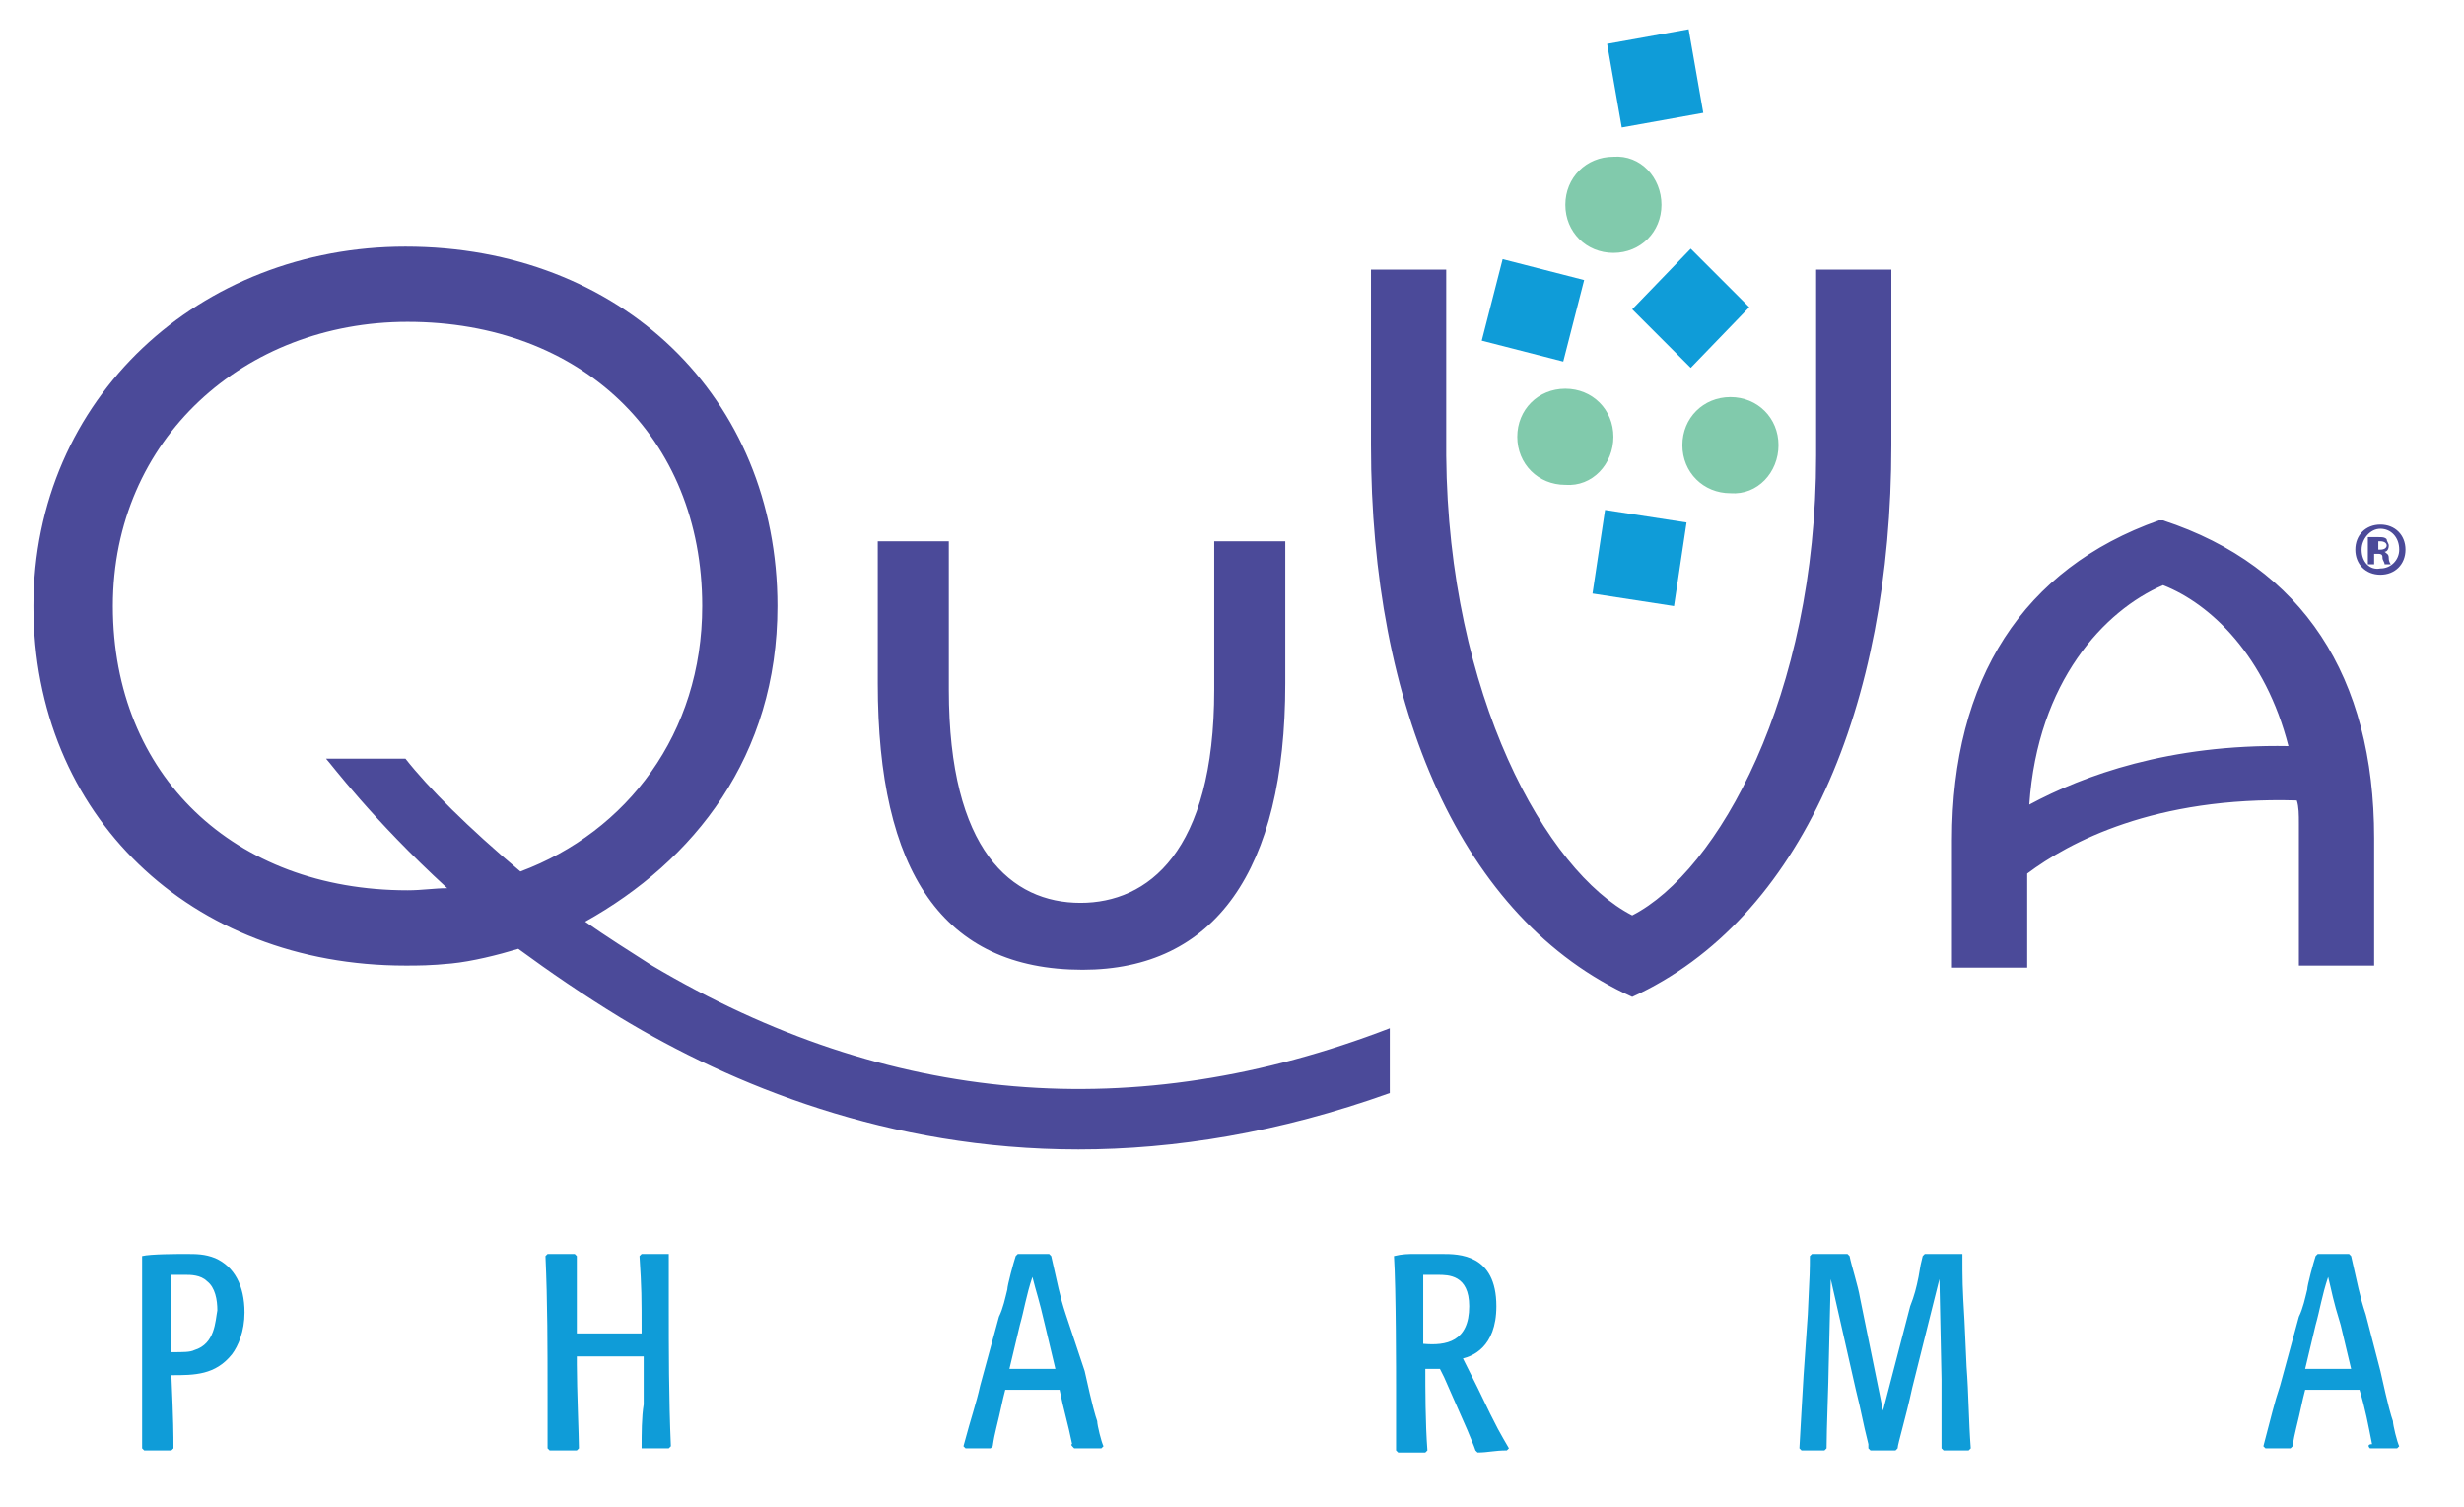
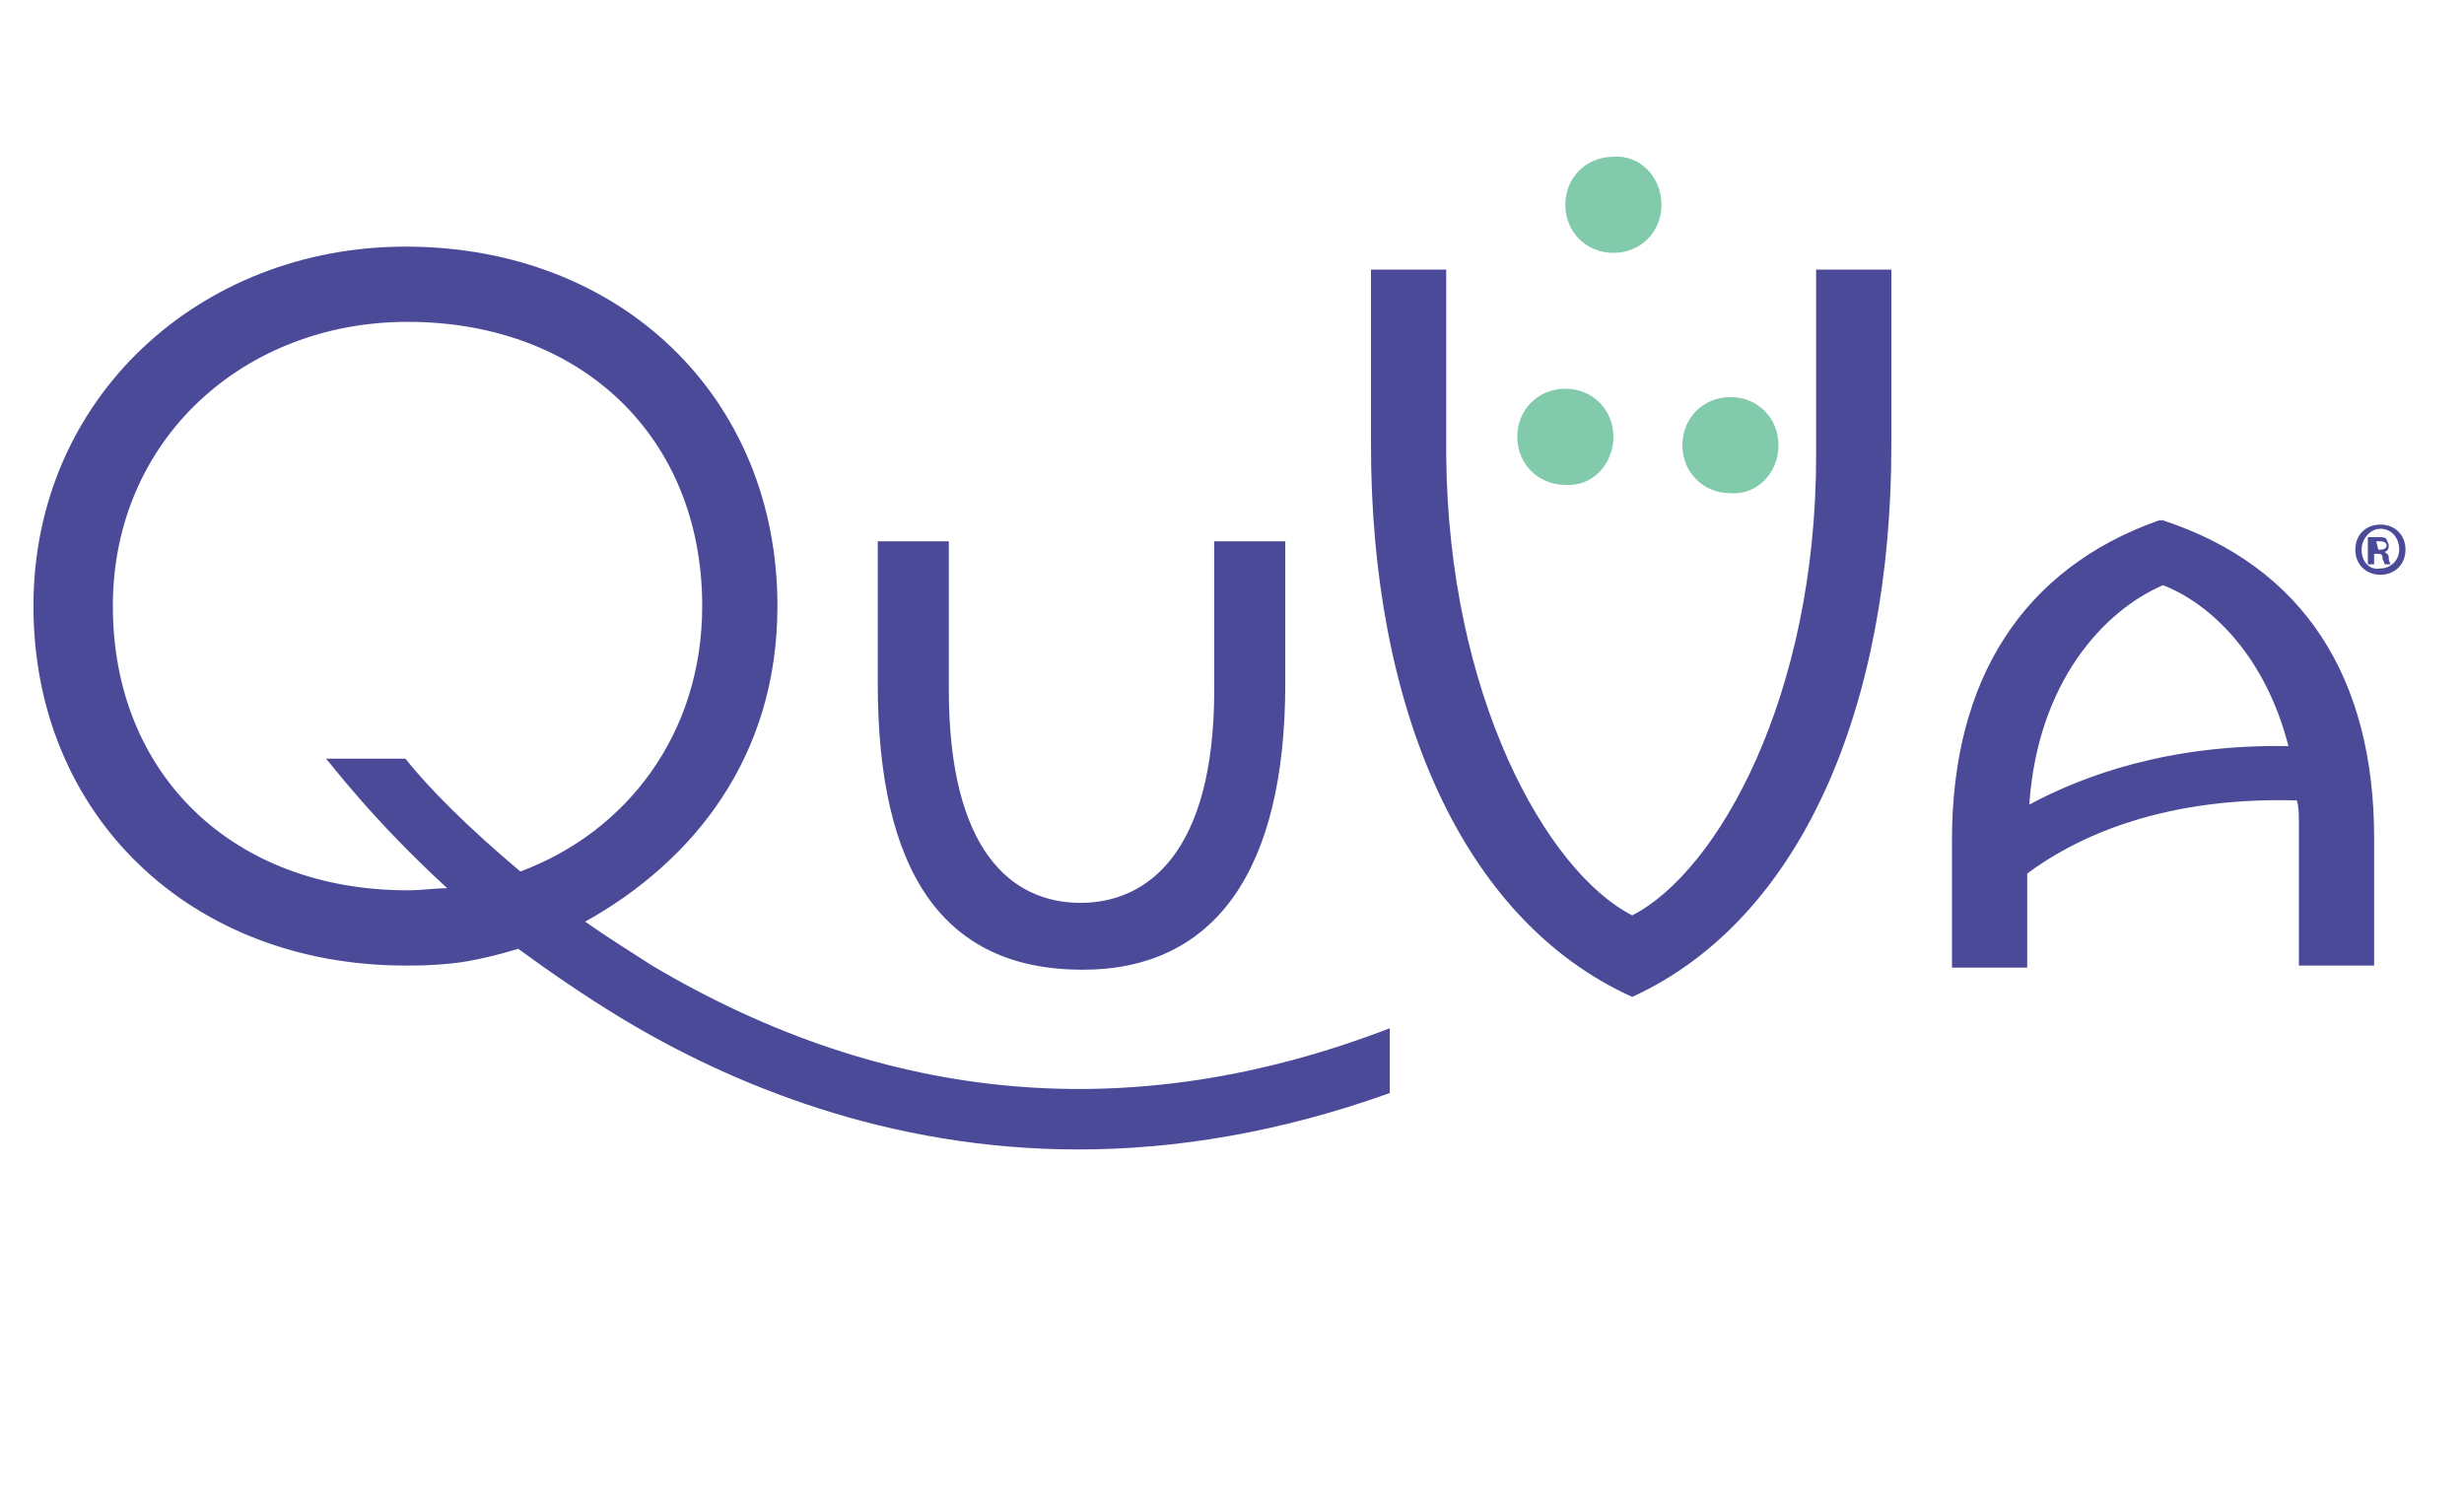
<svg xmlns="http://www.w3.org/2000/svg" version="1.1" id="Layer_1" x="0px" y="0px" viewBox="0 0 117.9 72.1" style="enable-background:new 0 0 117.9 72.1;" xml:space="preserve">
  <style type="text/css">
	.st0{fill:#81CAAC;}
	.st1{fill:#0F9CD8;}
	.st2{fill:#4B4A99;}
</style>
  <path class="st0" d="M79.5,9.8c0,1.3-1,2.3-2.3,2.3c-1.3,0-2.3-1-2.3-2.3c0-1.3,1-2.3,2.3-2.3C78.5,7.4,79.5,8.5,79.5,9.8   M85.1,21.3c0-1.3-1-2.3-2.3-2.3c-1.3,0-2.3,1-2.3,2.3c0,1.3,1,2.3,2.3,2.3C84.1,23.7,85.1,22.6,85.1,21.3 M77.2,20.9  c0-1.3-1-2.3-2.3-2.3c-1.3,0-2.3,1-2.3,2.3c0,1.3,1,2.3,2.3,2.3C76.2,23.3,77.2,22.2,77.2,20.9" />
-   <path class="st1" d="M80.1,29l-3.9-0.6l0.6-4l3.9,0.6 M75.8,13.4l-3.9-1l-1,3.9l3.9,1 M77.6,6.1l3.9-0.7l-0.7-4l-3.9,0.7 M80.9,11.9  l-2.8,2.9l2.8,2.8l2.8-2.9 M6.8,60.1c0,0.6,0,1,0,2.1c0,1,0,3.3,0,4.4c0,1.3,0,2.1,0,2.7l0.1,0.1c0.6,0,0.7,0,1.3,0l0.1-0.1  c0-0.7,0-1.2-0.1-3.5c1.1,0,2.1,0,2.9-1c0.3-0.4,0.6-1.1,0.6-2c0-1.3-0.5-2.2-1.4-2.6C9.8,60,9.4,60,8.9,60C8.5,60,7.2,60,6.8,60.1   M9.3,64.6c-0.2,0.1-0.5,0.1-1.1,0.1c0-1.6,0-2.1,0-3.7c0.2,0,0.5,0,0.7,0c0.2,0,0.7,0,1,0.3c0.4,0.3,0.5,0.9,0.5,1.4  C10.3,63.2,10.3,64.3,9.3,64.6 M30.7,69.3c0.6,0,0.7,0,1.3,0l0.1-0.1C32,66.9,32,64.6,32,62.4c0-1,0-1.9,0-2.3L32,60  c-0.6,0-0.8,0-1.3,0l-0.1,0.1c0.1,1.6,0.1,1.9,0.1,3.7c-0.8,0-2.5,0-3.1,0c0-0.6,0-3.2,0-3.7L27.5,60c-0.6,0-0.7,0-1.3,0l-0.1,0.1  c0.1,2.2,0.1,4.4,0.1,6.7c0,0.8,0,1.7,0,2.5l0.1,0.1c0.6,0,0.7,0,1.3,0l0.1-0.1c0-0.5-0.1-2.9-0.1-4v-0.4c0.8,0,1.1,0,1.9,0  c0.3,0,0.6,0,1,0h0.3c0,0.4,0,2,0,2.3C30.7,67.8,30.7,68.6,30.7,69.3 M51.4,69.3c0.6,0,0.8,0,1.3,0l0.1-0.1c-0.1-0.2-0.3-1-0.3-1.2  c-0.1-0.3-0.2-0.6-0.6-2.4L51,62.9c-0.3-0.9-0.4-1.5-0.7-2.8L50.2,60c-0.7,0-0.9,0-1.5,0l-0.1,0.1c-0.1,0.3-0.4,1.4-0.4,1.6  c-0.1,0.4-0.2,0.9-0.4,1.3l-0.9,3.3c-0.2,0.9-0.4,1.4-0.8,2.9l0.1,0.1c0.6,0,0.7,0,1.2,0l0.1-0.1c0.1-0.7,0.2-0.9,0.5-2.3l0.1-0.4  h2.6c0.2,1,0.4,1.6,0.6,2.6C51.2,69.1,51.3,69.2,51.4,69.3 M48.8,63.4c0.2-0.7,0.3-1.4,0.6-2.3c0.2,0.8,0.3,1,0.6,2.3l0.5,2.1  c-0.6,0-1.7,0-2.2,0L48.8,63.4z M66.7,60.1c0.1,1.5,0.1,5.8,0.1,6.3c0,0.9,0,1.7,0,2.6v0.4l0.1,0.1c0.6,0,0.7,0,1.3,0l0.1-0.1  c-0.1-1.3-0.1-3-0.1-3.9c0.3,0,0.4,0,0.7,0l0.2,0.4c0.3,0.7,0.8,1.8,1.1,2.5c0.2,0.5,0.3,0.7,0.4,1l0.1,0.1c0.5,0,0.8-0.1,1.4-0.1  l0.1-0.1c-0.4-0.7-0.5-0.8-1.5-2.9L70,65c0.4-0.1,1.6-0.5,1.6-2.5c0-2.5-1.8-2.5-2.6-2.5c-0.4,0-1,0-1.3,0  C67.4,60,67.1,60,66.7,60.1 M70.3,62.5c0,1.7-1.1,1.9-2.2,1.8c0-1.1,0-2.2,0-3.3c0.2,0,0.5,0,0.7,0C69.3,61,70.3,61,70.3,62.5   M89,62.1c-0.1-0.6-0.4-1.5-0.5-2L88.4,60c-0.7,0-0.9,0-1.7,0l-0.1,0.1c0,0.6,0,0.8-0.1,2.8l-0.2,2.9c-0.1,1.6-0.1,1.8-0.2,3.5  l0.1,0.1c0.5,0,0.6,0,1.1,0l0.1-0.1c0-0.9,0.1-3.3,0.1-3.9l0.1-4.2l1.2,5.3c0.3,1.2,0.3,1.4,0.6,2.6l0,0.2l0.1,0.1  c0.5,0,0.7,0,1.2,0l0.1-0.1c0-0.2,0.4-1.5,0.7-2.9l1.3-5.2l0.1,4.8c0,0.7,0,2.8,0,3.3l0.1,0.1c0.6,0,0.7,0,1.2,0l0.1-0.1  c-0.1-1.3-0.1-2.6-0.2-3.9L94,63.2c-0.1-1.7-0.1-1.9-0.1-3.2L93.8,60c-0.8,0-0.9,0-1.7,0l-0.1,0.1c-0.1,0.4-0.1,0.4-0.2,1  c-0.1,0.5-0.2,0.9-0.4,1.4l-1.3,5 M113.4,69.3c0.6,0,0.8,0,1.3,0l0.1-0.1c-0.1-0.2-0.3-1-0.3-1.2c-0.1-0.3-0.2-0.6-0.6-2.4l-0.7-2.7  c-0.3-0.9-0.4-1.5-0.7-2.8l-0.1-0.1c-0.7,0-0.9,0-1.5,0l-0.1,0.1c-0.1,0.3-0.4,1.4-0.4,1.6c-0.1,0.4-0.2,0.9-0.4,1.3l-0.9,3.3  c-0.3,0.9-0.4,1.4-0.8,2.9l0.1,0.1c0.6,0,0.7,0,1.2,0l0.1-0.1c0.1-0.7,0.2-0.9,0.5-2.3l0.1-0.4h2.6c0.3,1,0.4,1.6,0.6,2.6  C113.3,69.1,113.3,69.2,113.4,69.3 M110.8,63.4c0.2-0.7,0.3-1.4,0.6-2.3c0.2,0.8,0.2,1,0.6,2.3l0.5,2.1c-0.6,0-1.7,0-2.2,0  L110.8,63.4z" />
-   <path class="st2" d="M42,32.7v-6.8h3.4V33c0,7.7,3,10.2,6.3,10.2c3.2,0,6.4-2.4,6.4-10.2v-7.1h3.4v6.8c0,9-3.4,13.7-9.7,13.7  C45.1,46.4,42,41.7,42,32.7z M86.9,18.4v3.3v0.1c0,11.5-4.7,19.9-8.8,22c-4.1-2.1-8.8-10.5-8.9-22v-2.2v-0.1v-6.6h-3.6v8.4  c0,12.5,4.3,22.7,12.5,26.4c8.1-3.7,12.4-13.9,12.4-26.4v-8.4h-3.6V18.4z M113.6,40.1v6.1H110l0-6.8c0-0.4,0-0.8-0.1-1.1  c-6.8-0.2-10.9,2-12.9,3.5v4.5h-3.6v-6.1c0-7.7,3.4-13,9.9-15.3l0.1,0l0.1,0C110.2,27.1,113.6,32.4,113.6,40.1z M103.5,28  c-2.8,1.2-6,4.6-6.4,10.5c2.6-1.4,6.7-2.9,12.4-2.8C108.4,31.4,105.8,28.9,103.5,28z M66.5,49.2v3.1C61.2,54.2,56.2,55,51.6,55  c-9.1,0-16.6-3.1-21.9-6.3c-1.8-1.1-3.4-2.2-4.9-3.3c-1,0.3-2.2,0.6-3.2,0.7c-1,0.1-1.6,0.1-2.2,0.1c-10.3,0-17.8-7.2-17.8-17.2  s8-17.2,17.8-17.2c10.3,0,17.8,7.2,17.8,17.2c0,7.2-4,12.2-9.2,15.1c1,0.7,2.1,1.4,3.2,2.1C42.5,52.9,54.3,53.9,66.5,49.2z   M24.9,41.7c5.1-1.9,8.7-6.6,8.7-12.7c0-8.1-5.8-13.6-14.1-13.6c-7.8,0-14.1,5.6-14.1,13.6c0,8.1,5.8,13.6,14.1,13.6  c0.7,0,1.3-0.1,1.9-0.1c-3.6-3.3-5.6-6-5.8-6.2h3.8C20.5,37.7,22.4,39.6,24.9,41.7z M115.1,26.3c0-0.7-0.5-1.2-1.2-1.2  c-0.7,0-1.2,0.5-1.2,1.2c0,0.7,0.5,1.2,1.2,1.2C114.6,27.5,115.1,27,115.1,26.3 M113,26.3c0-0.5,0.4-1,0.9-1c0.5,0,0.9,0.4,0.9,1  c0,0.5-0.4,0.9-0.9,0.9C113.4,27.3,113,26.9,113,26.3 M113.7,26.5h0.1c0.2,0,0.2,0.1,0.2,0.2c0,0.1,0.1,0.2,0.1,0.3h0.3  c0,0-0.1-0.1-0.1-0.3c0-0.2-0.1-0.2-0.2-0.3v0c0.1,0,0.2-0.1,0.2-0.3c0-0.1-0.1-0.2-0.1-0.3c-0.1-0.1-0.2-0.1-0.4-0.1  c-0.2,0-0.3,0-0.5,0V27h0.3V26.5z M113.7,25.9c0,0,0.1,0,0.2,0c0.2,0,0.3,0.1,0.3,0.2c0,0.1-0.1,0.2-0.3,0.2h-0.1V25.9z" />
+   <path class="st2" d="M42,32.7v-6.8h3.4V33c0,7.7,3,10.2,6.3,10.2c3.2,0,6.4-2.4,6.4-10.2v-7.1h3.4v6.8c0,9-3.4,13.7-9.7,13.7  C45.1,46.4,42,41.7,42,32.7z M86.9,18.4v3.3v0.1c0,11.5-4.7,19.9-8.8,22c-4.1-2.1-8.8-10.5-8.9-22v-2.2v-0.1v-6.6h-3.6v8.4  c0,12.5,4.3,22.7,12.5,26.4c8.1-3.7,12.4-13.9,12.4-26.4v-8.4h-3.6V18.4z M113.6,40.1v6.1H110l0-6.8c0-0.4,0-0.8-0.1-1.1  c-6.8-0.2-10.9,2-12.9,3.5v4.5h-3.6v-6.1c0-7.7,3.4-13,9.9-15.3l0.1,0l0.1,0C110.2,27.1,113.6,32.4,113.6,40.1z M103.5,28  c-2.8,1.2-6,4.6-6.4,10.5c2.6-1.4,6.7-2.9,12.4-2.8C108.4,31.4,105.8,28.9,103.5,28z M66.5,49.2v3.1C61.2,54.2,56.2,55,51.6,55  c-9.1,0-16.6-3.1-21.9-6.3c-1.8-1.1-3.4-2.2-4.9-3.3c-1,0.3-2.2,0.6-3.2,0.7c-1,0.1-1.6,0.1-2.2,0.1c-10.3,0-17.8-7.2-17.8-17.2  s8-17.2,17.8-17.2c10.3,0,17.8,7.2,17.8,17.2c0,7.2-4,12.2-9.2,15.1c1,0.7,2.1,1.4,3.2,2.1C42.5,52.9,54.3,53.9,66.5,49.2z   M24.9,41.7c5.1-1.9,8.7-6.6,8.7-12.7c0-8.1-5.8-13.6-14.1-13.6c-7.8,0-14.1,5.6-14.1,13.6c0,8.1,5.8,13.6,14.1,13.6  c0.7,0,1.3-0.1,1.9-0.1c-3.6-3.3-5.6-6-5.8-6.2h3.8C20.5,37.7,22.4,39.6,24.9,41.7z M115.1,26.3c0-0.7-0.5-1.2-1.2-1.2  c-0.7,0-1.2,0.5-1.2,1.2c0,0.7,0.5,1.2,1.2,1.2C114.6,27.5,115.1,27,115.1,26.3 M113,26.3c0-0.5,0.4-1,0.9-1c0.5,0,0.9,0.4,0.9,1  c0,0.5-0.4,0.9-0.9,0.9C113.4,27.3,113,26.9,113,26.3 M113.7,26.5h0.1c0.2,0,0.2,0.1,0.2,0.2c0,0.1,0.1,0.2,0.1,0.3h0.3  c0,0-0.1-0.1-0.1-0.3c0-0.2-0.1-0.2-0.2-0.3v0c0.1,0,0.2-0.1,0.2-0.3c0-0.1-0.1-0.2-0.1-0.3c-0.1-0.1-0.2-0.1-0.4-0.1  c-0.2,0-0.3,0-0.5,0V27h0.3V26.5z M113.7,25.9c0,0,0.1,0,0.2,0c0.2,0,0.3,0.1,0.3,0.2c0,0.1-0.1,0.2-0.3,0.2h-0.1z" />
</svg>